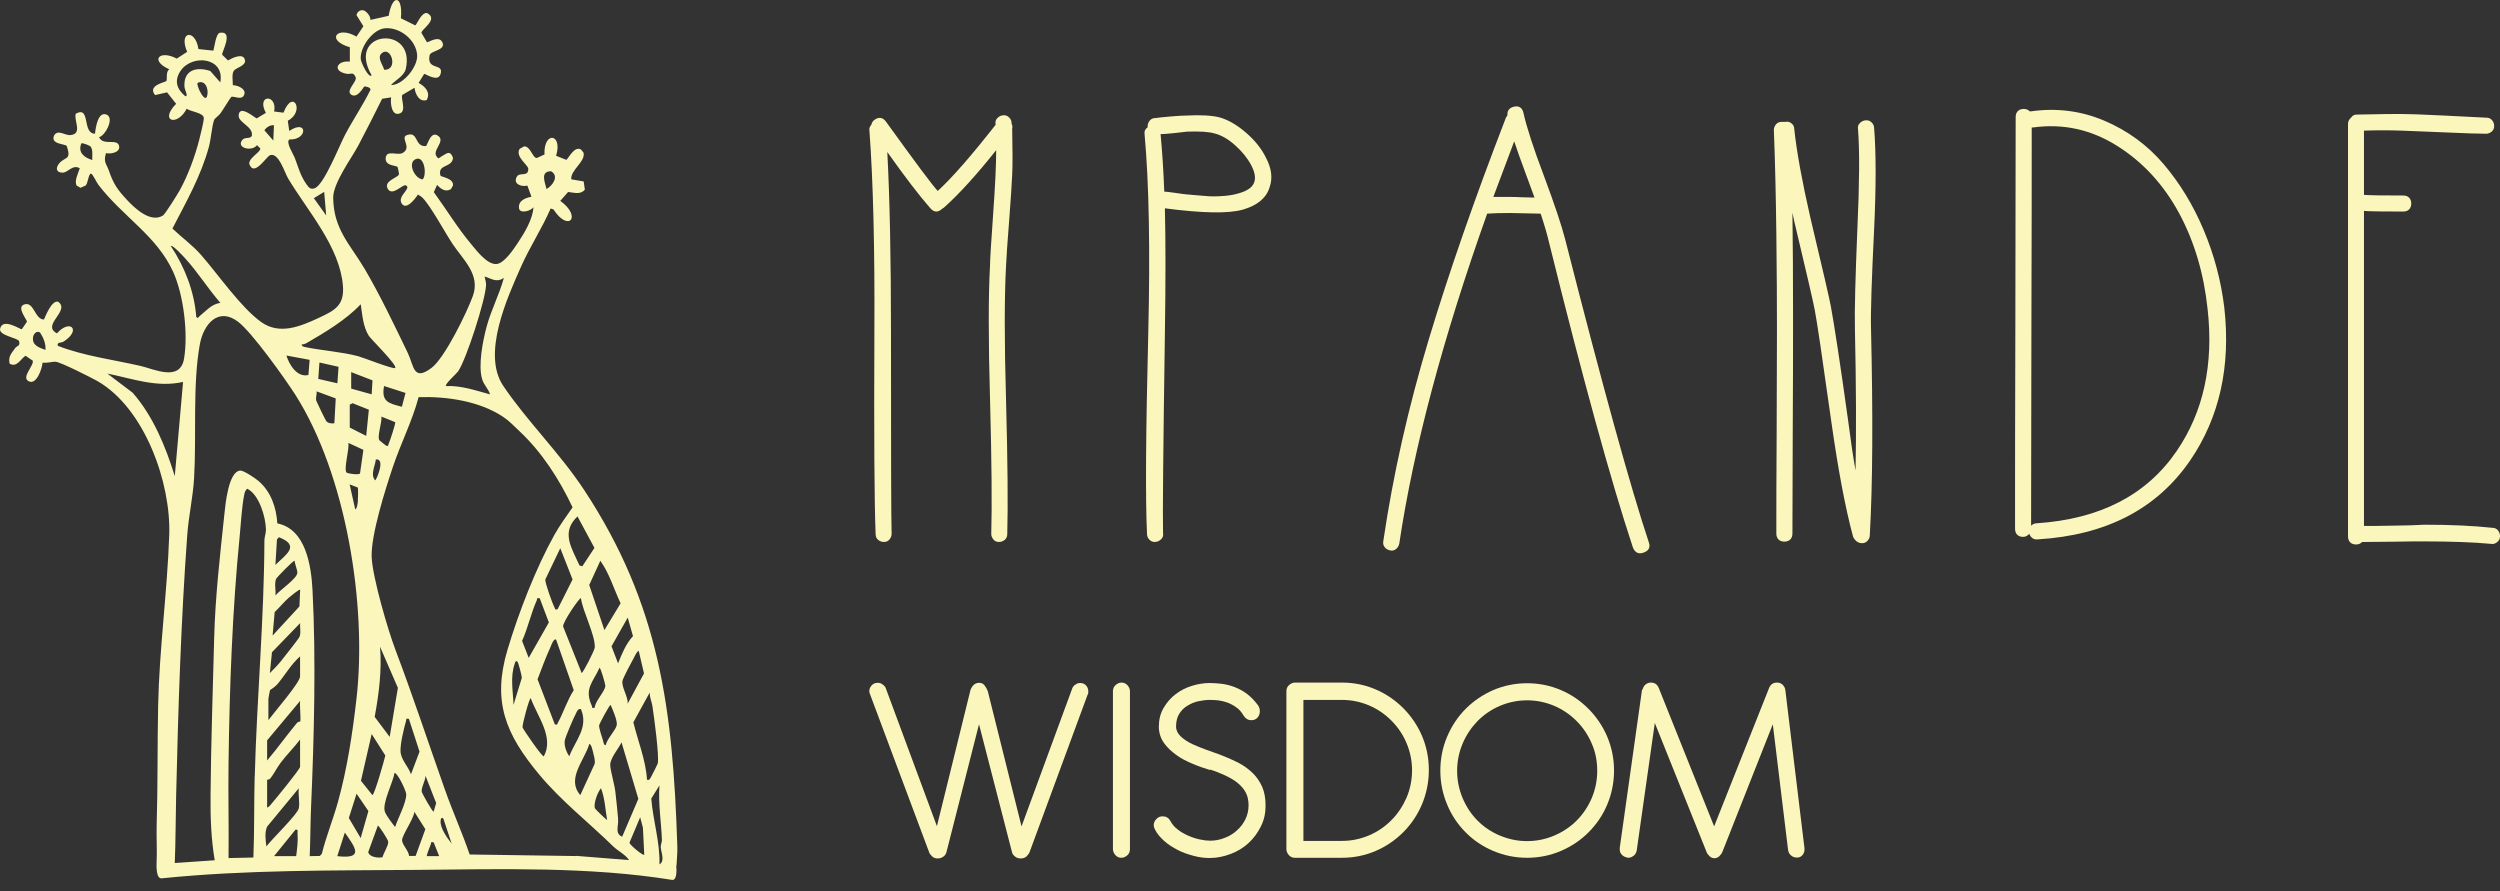
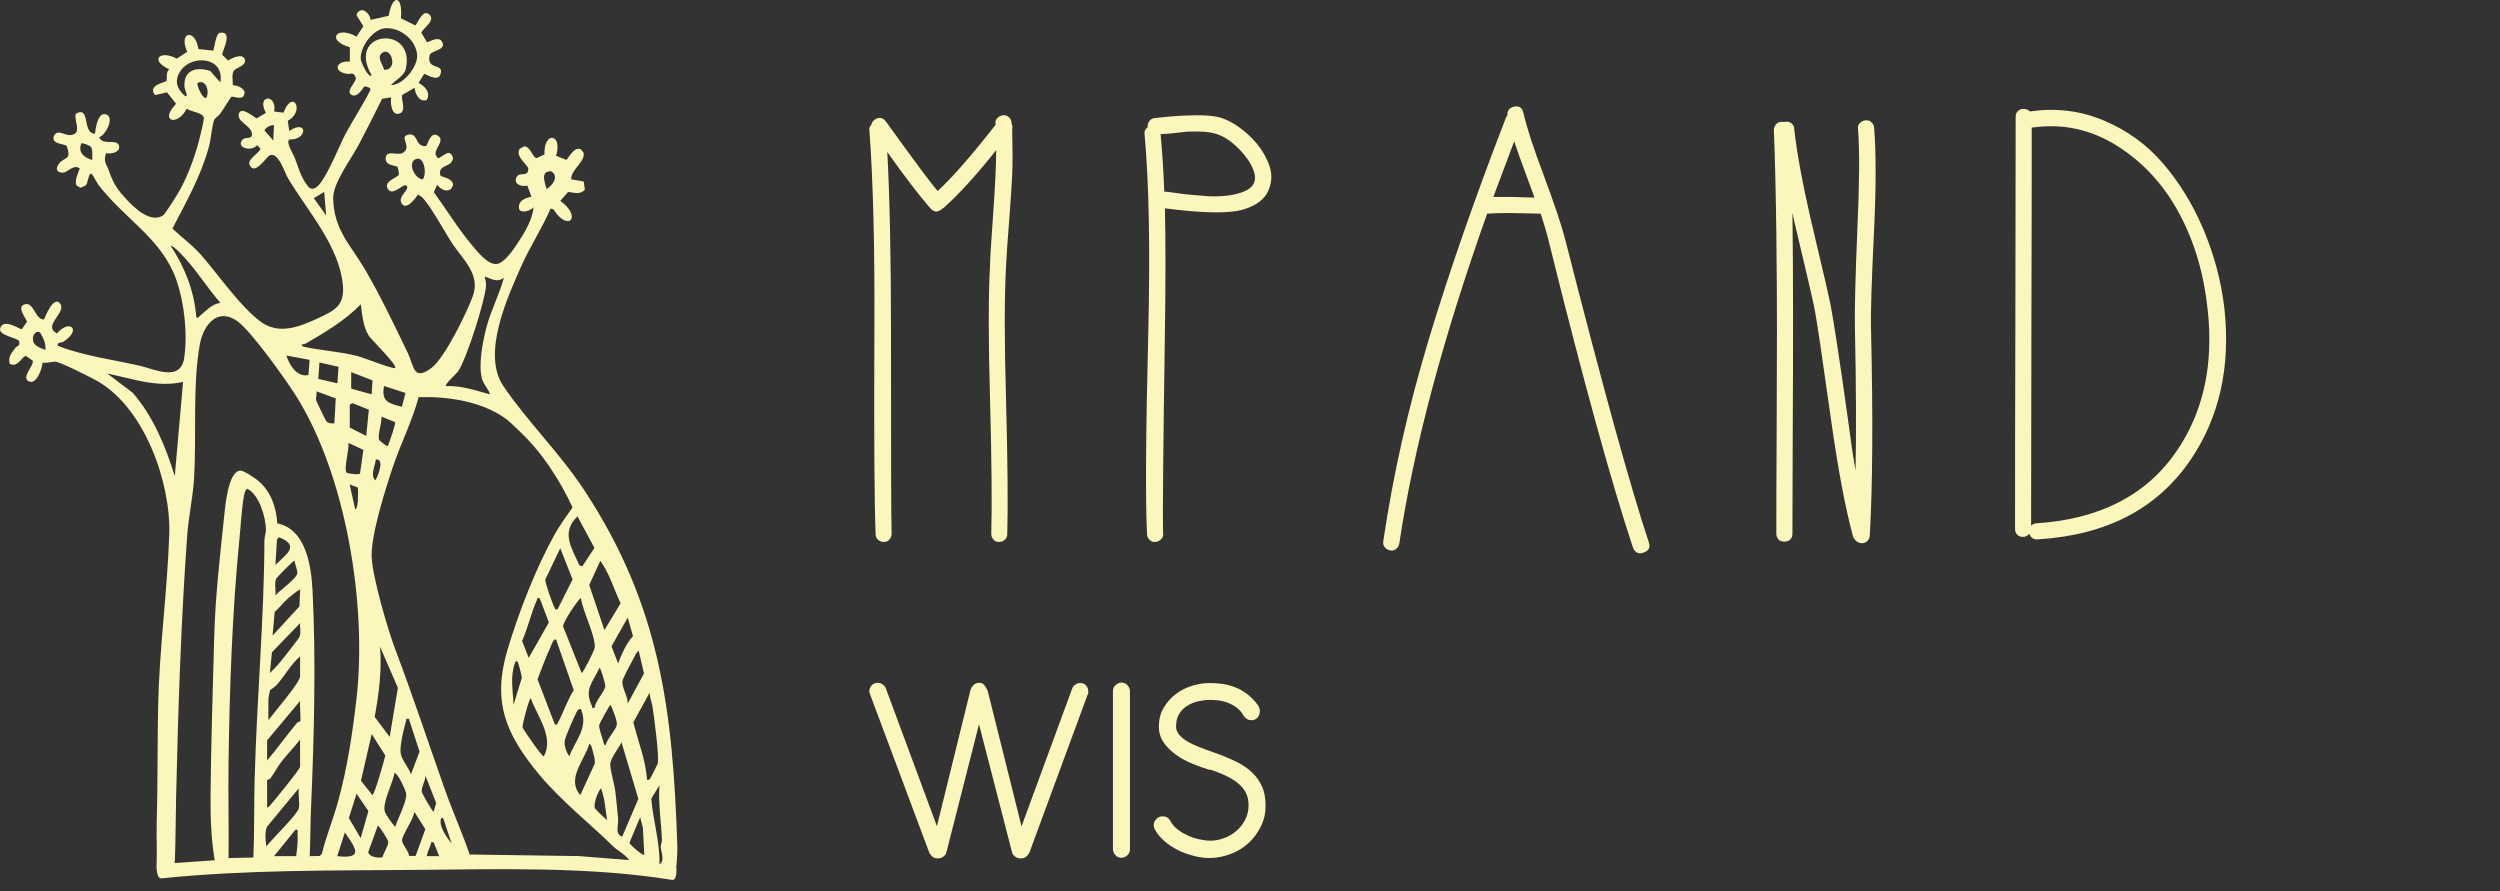
<svg xmlns="http://www.w3.org/2000/svg" width="202" height="72" viewBox="0 0 202 72" fill="none">
  <rect x="0" y="0" width="202" height="72" fill="#333333" stroke="none" />
  <path d="M76.118 16.878C75.782 17.177 75.472 17.165 75.173 16.828C74.241 15.767 73.085 14.244 71.694 12.284C71.893 16.017 71.992 20.872 71.992 26.864C71.992 36.451 72.004 41.881 72.042 43.142C72.042 43.304 71.98 43.453 71.868 43.591C71.756 43.728 71.607 43.791 71.42 43.791C71.234 43.791 71.085 43.728 70.948 43.616C70.811 43.504 70.749 43.341 70.749 43.142C70.65 40.645 70.613 35.215 70.65 26.864C70.687 20.036 70.55 14.618 70.252 10.587C70.215 10.387 70.265 10.225 70.401 10.087C70.439 9.925 70.513 9.788 70.65 9.688C71.01 9.426 71.333 9.476 71.594 9.838C73.943 13.096 75.335 14.968 75.77 15.43C76.963 14.331 78.516 12.546 80.442 10.087V10.037C80.405 9.838 80.455 9.675 80.591 9.538C80.728 9.401 80.877 9.326 81.064 9.313C81.25 9.301 81.399 9.351 81.536 9.488C81.672 9.625 81.735 9.775 81.735 9.938V9.987C81.797 10.125 81.822 10.25 81.784 10.387C81.822 12.122 81.822 13.37 81.784 14.132C81.747 14.893 81.672 16.141 81.536 17.877C81.399 19.537 81.325 20.76 81.287 21.521C81.151 24.018 81.151 27.613 81.287 32.306C81.424 37.337 81.449 40.944 81.387 43.142C81.387 43.341 81.325 43.504 81.188 43.616C81.051 43.728 80.902 43.791 80.716 43.791C80.529 43.791 80.38 43.728 80.268 43.591C80.156 43.453 80.094 43.304 80.094 43.142C80.156 40.944 80.132 37.337 79.995 32.306C79.858 27.513 79.858 23.881 79.995 21.422C79.995 20.985 80.082 19.637 80.243 17.352C80.405 15.068 80.492 13.333 80.492 12.134C78.901 14.132 77.497 15.68 76.267 16.778C76.205 16.816 76.155 16.84 76.118 16.878Z" fill="#FBF6BB" />
  <path d="M93.377 9.537C93.613 9.5 94.011 9.462 94.571 9.412C95.131 9.363 95.554 9.338 95.815 9.338C97.01 9.275 97.918 9.325 98.552 9.487C99.249 9.687 99.958 10.1 100.667 10.712C101.376 11.324 101.924 11.998 102.285 12.735C102.745 13.597 102.844 14.397 102.583 15.133C102.322 15.995 101.6 16.595 100.443 16.932C99.286 17.27 97.171 17.232 94.123 16.832C94.186 19.431 94.186 22.816 94.123 26.975C93.987 36.306 93.937 41.665 93.974 43.064C94.011 43.264 93.962 43.426 93.825 43.564C93.688 43.701 93.539 43.776 93.352 43.789C93.165 43.801 93.016 43.751 92.879 43.614C92.742 43.476 92.68 43.327 92.68 43.164C92.543 40.366 92.581 34.957 92.78 26.925C92.941 20.168 92.842 14.796 92.481 10.836C92.444 10.599 92.531 10.424 92.73 10.287V10.187C92.73 10.025 92.792 9.875 92.904 9.737C93.016 9.6 93.178 9.537 93.377 9.537ZM93.775 10.836C93.912 12.298 94.011 13.847 94.073 15.483C94.21 15.483 94.496 15.521 94.944 15.583C95.392 15.646 95.703 15.696 95.89 15.708C96.077 15.721 96.363 15.746 96.761 15.783C97.159 15.821 97.47 15.846 97.681 15.858C97.893 15.87 98.167 15.87 98.478 15.858C98.789 15.846 99.087 15.821 99.349 15.783C99.61 15.746 99.846 15.696 100.045 15.633C100.779 15.433 101.202 15.133 101.339 14.734C101.476 14.372 101.389 13.897 101.09 13.335C100.792 12.773 100.356 12.236 99.796 11.736C99.237 11.236 98.689 10.924 98.154 10.787C97.694 10.649 96.947 10.599 95.915 10.637C95.654 10.674 95.28 10.712 94.795 10.762C94.31 10.812 93.974 10.836 93.775 10.836Z" fill="#FBF6BB" />
  <path d="M123.094 9.123C123.355 10.284 123.902 11.97 124.733 14.167C125.59 16.463 126.174 18.199 126.472 19.36C129.514 31.306 131.774 39.47 133.227 43.826C133.363 44.226 133.227 44.501 132.805 44.65C132.395 44.8 132.097 44.65 131.935 44.226C130.185 38.933 127.925 30.744 125.18 19.659C125.019 18.96 124.783 18.161 124.485 17.262H124.435L122.051 17.212C121.294 17.212 120.661 17.225 120.164 17.262C116.588 27.311 114.216 36.199 113.061 43.926C113.024 44.089 112.95 44.238 112.813 44.351C112.676 44.463 112.527 44.513 112.341 44.476C112.155 44.438 112.006 44.363 111.894 44.226C111.782 44.089 111.733 43.926 111.77 43.727C112.565 38.334 113.794 32.904 115.445 27.424C117.097 21.944 119.171 16.002 121.654 9.573C121.691 9.473 121.741 9.386 121.803 9.323C121.766 8.961 121.94 8.724 122.3 8.624C122.734 8.524 122.995 8.687 123.094 9.123ZM123.988 15.964L123.492 14.616C122.858 12.918 122.486 11.857 122.349 11.42L120.661 15.914H122.101C122.238 15.914 122.523 15.914 122.97 15.939C123.417 15.952 123.753 15.964 123.988 15.964Z" fill="#FBF6BB" />
  <path d="M144.978 10.444C145.178 12.305 145.616 14.69 146.278 17.588C147.278 21.784 147.828 24.169 147.928 24.731C148.191 26.13 148.666 29.215 149.328 33.973C149.528 35.534 149.728 36.883 149.928 38.019C149.991 34.984 149.978 31.175 149.878 26.579C149.841 25.081 149.916 22.371 150.078 18.437C150.241 14.84 150.266 12.18 150.128 10.444C150.091 10.244 150.141 10.082 150.278 9.944C150.416 9.807 150.566 9.732 150.753 9.72C150.941 9.707 151.091 9.757 151.228 9.894C151.366 10.032 151.429 10.182 151.429 10.344C151.591 12.342 151.591 15.077 151.429 18.537C151.228 22.596 151.141 25.281 151.178 26.579C151.341 33.573 151.316 39.131 151.078 43.264C151.078 43.427 151.016 43.577 150.878 43.714C150.741 43.852 150.591 43.901 150.403 43.889C150.216 43.877 150.066 43.801 149.928 43.664C149.828 43.564 149.766 43.464 149.728 43.364C149.091 41.004 148.516 37.919 147.978 34.123C147.241 28.865 146.791 25.83 146.628 25.031C146.528 24.469 145.978 22.084 144.978 17.887L144.828 17.188C144.866 19.748 144.878 22.458 144.878 25.306C144.878 28.153 144.878 31.388 144.853 34.997C144.841 38.606 144.828 41.316 144.828 43.115C144.828 43.314 144.766 43.477 144.653 43.589C144.541 43.702 144.378 43.764 144.178 43.764C143.978 43.764 143.816 43.702 143.703 43.589C143.591 43.477 143.528 43.314 143.528 43.115C143.528 41.279 143.528 38.631 143.553 35.147C143.566 31.662 143.578 28.84 143.578 26.654C143.578 24.469 143.566 21.871 143.528 18.861C143.491 15.852 143.428 13.054 143.328 10.494C143.328 10.332 143.391 10.182 143.503 10.044C143.616 9.907 143.778 9.845 143.978 9.845H144.278C144.441 9.807 144.603 9.845 144.753 9.969C144.903 10.082 144.978 10.244 144.978 10.444Z" fill="#FBF6BB" />
  <path d="M164.063 9.001C166.158 8.701 168.14 8.951 170.022 9.75C171.905 10.55 173.501 11.712 174.81 13.248C176.119 14.785 177.204 16.559 178.051 18.57C178.899 20.581 179.46 22.68 179.722 24.841C180.258 29.601 179.336 33.724 176.979 37.184C174.286 41.119 170.185 43.243 164.662 43.58C164.325 43.618 164.101 43.468 163.963 43.13C163.826 43.293 163.664 43.38 163.465 43.38C163.265 43.38 163.103 43.318 162.991 43.205C162.879 43.093 162.816 42.931 162.816 42.731C162.816 39.033 162.816 33.486 162.841 26.091C162.854 18.695 162.866 13.148 162.866 9.45C162.866 9.251 162.929 9.088 163.041 8.976C163.153 8.863 163.315 8.801 163.515 8.801C163.714 8.801 163.876 8.863 164.013 9.001H164.063ZM164.163 10.3C164.163 13.835 164.163 19.17 164.138 26.315C164.125 33.461 164.113 38.846 164.113 42.481C164.25 42.343 164.4 42.281 164.562 42.281C169.686 41.944 173.451 39.995 175.882 36.434C178.039 33.274 178.874 29.451 178.376 24.991C178.076 22.13 177.316 19.544 176.082 17.246C174.822 14.91 173.139 13.086 171.045 11.774C168.95 10.462 166.694 9.963 164.263 10.3H164.163Z" fill="#FBF6BB" />
-   <path d="M190.413 9.259C192.163 9.221 193.341 9.209 193.936 9.209C194.532 9.209 195.685 9.246 197.41 9.334C199.134 9.421 200.288 9.471 200.883 9.508C201.082 9.508 201.243 9.571 201.354 9.708C201.466 9.845 201.528 9.995 201.528 10.182C201.528 10.369 201.466 10.519 201.33 10.631C201.193 10.744 201.044 10.806 200.883 10.806C200.226 10.806 199.184 10.769 197.782 10.706C196.38 10.644 195.14 10.594 194.085 10.556C193.031 10.519 192.001 10.519 191.009 10.556V15.747C191.542 15.784 192.597 15.797 194.184 15.797C194.383 15.797 194.544 15.859 194.656 15.971C194.768 16.084 194.83 16.246 194.83 16.445C194.83 16.645 194.768 16.807 194.656 16.92C194.544 17.032 194.383 17.094 194.184 17.094C192.634 17.094 191.567 17.082 191.009 17.044V42.497C191.542 42.497 192.336 42.497 193.415 42.472C194.495 42.459 195.313 42.434 195.872 42.397C198.055 42.397 199.891 42.484 201.379 42.647C201.578 42.647 201.739 42.721 201.851 42.871C201.962 43.021 202.012 43.183 202 43.37C201.987 43.557 201.9 43.707 201.751 43.819C201.603 43.932 201.441 43.982 201.28 43.944C199.791 43.807 197.993 43.745 195.872 43.745C195.313 43.745 194.47 43.745 193.341 43.77C192.212 43.782 191.393 43.794 190.86 43.794C190.724 43.932 190.562 43.994 190.364 43.994C190.165 43.994 190.004 43.932 189.892 43.819C189.781 43.707 189.719 43.545 189.719 43.345V10.008C189.719 9.808 189.806 9.646 189.967 9.508C190.066 9.346 190.215 9.259 190.413 9.259Z" fill="#FBF6BB" />
  <path d="M70.309 56.104C70.257 56.018 70.24 55.931 70.24 55.845C70.24 55.672 70.309 55.517 70.429 55.379C70.549 55.241 70.721 55.172 70.927 55.172C71.065 55.172 71.185 55.206 71.305 55.293C71.425 55.379 71.511 55.465 71.563 55.586L75.703 66.755L78.4 55.811C78.434 55.672 78.503 55.534 78.623 55.396C78.743 55.258 78.898 55.172 79.104 55.172C79.31 55.172 79.448 55.241 79.551 55.379C79.654 55.517 79.74 55.655 79.808 55.828L82.54 66.772L86.645 55.603C86.697 55.483 86.783 55.379 86.903 55.31C87.006 55.224 87.144 55.189 87.281 55.189C87.487 55.189 87.642 55.258 87.762 55.396C87.882 55.534 87.934 55.69 87.934 55.862C87.934 55.983 87.934 56.069 87.882 56.121L83.193 68.844C83.141 68.982 83.038 69.103 82.935 69.207C82.815 69.31 82.66 69.362 82.471 69.362C82.282 69.362 82.128 69.31 81.99 69.189C81.87 69.086 81.784 68.965 81.767 68.844L79.104 58.521L76.476 68.844C76.442 68.982 76.373 69.103 76.235 69.207C76.098 69.31 75.943 69.362 75.772 69.362C75.583 69.362 75.428 69.31 75.308 69.189C75.188 69.068 75.102 68.965 75.067 68.844L70.309 56.121V56.104Z" fill="#FBF6BB" />
  <path d="M89.926 55.844C89.926 55.654 89.995 55.481 90.132 55.361C90.269 55.24 90.424 55.153 90.613 55.153C90.802 55.153 90.974 55.222 91.094 55.361C91.214 55.499 91.3 55.654 91.3 55.844V68.618C91.3 68.808 91.231 68.981 91.094 69.102C90.957 69.222 90.802 69.309 90.613 69.309C90.424 69.309 90.252 69.24 90.132 69.102C90.012 68.963 89.926 68.808 89.926 68.618V55.844Z" fill="#FBF6BB" />
  <path d="M97.758 62.214C97.311 62.076 96.847 61.921 96.366 61.714C95.868 61.507 95.421 61.282 95.026 60.989C94.631 60.695 94.288 60.385 94.03 60.005C93.772 59.625 93.635 59.194 93.635 58.71C93.635 58.158 93.755 57.657 94.013 57.208C94.27 56.777 94.58 56.397 94.975 56.103C95.37 55.793 95.817 55.568 96.315 55.413C96.813 55.258 97.294 55.188 97.775 55.188C98.101 55.188 98.428 55.223 98.771 55.258C99.115 55.309 99.458 55.396 99.802 55.534C100.145 55.672 100.472 55.844 100.781 56.086C101.09 56.328 101.382 56.621 101.657 57.001C101.743 57.139 101.795 57.295 101.795 57.467C101.795 57.674 101.726 57.847 101.606 57.985C101.485 58.123 101.314 58.192 101.107 58.192C100.85 58.192 100.644 58.071 100.489 57.83C100.317 57.536 100.111 57.294 99.871 57.139C99.63 56.967 99.39 56.846 99.149 56.759C98.909 56.673 98.668 56.621 98.428 56.587C98.187 56.569 97.964 56.552 97.775 56.552C97.483 56.552 97.174 56.587 96.847 56.656C96.521 56.725 96.229 56.846 95.954 57.018C95.679 57.174 95.456 57.398 95.284 57.674C95.112 57.95 95.026 58.296 95.026 58.71C95.026 59.004 95.164 59.28 95.404 59.504C95.662 59.746 95.971 59.953 96.349 60.126C96.727 60.298 97.105 60.454 97.5 60.592C97.895 60.73 98.239 60.851 98.514 60.954C99.063 61.161 99.579 61.386 100.025 61.61C100.489 61.852 100.867 62.128 101.211 62.456C101.554 62.784 101.795 63.164 101.984 63.578C102.173 64.01 102.258 64.51 102.258 65.115C102.258 65.719 102.138 66.254 101.88 66.772C101.623 67.29 101.296 67.739 100.884 68.118C100.472 68.498 99.991 68.792 99.441 68.999C98.891 69.206 98.325 69.327 97.74 69.327C97.328 69.327 96.899 69.275 96.452 69.154C96.005 69.033 95.576 68.895 95.181 68.688C94.786 68.481 94.408 68.256 94.082 67.963C93.755 67.669 93.498 67.376 93.326 67.031C93.257 66.91 93.223 66.789 93.223 66.668C93.223 66.496 93.291 66.323 93.429 66.185C93.566 66.029 93.738 65.96 93.944 65.96C94.219 65.96 94.425 66.081 94.563 66.323C94.7 66.582 94.889 66.824 95.147 67.013C95.404 67.221 95.679 67.376 95.988 67.514C96.298 67.652 96.607 67.756 96.933 67.825C97.242 67.894 97.534 67.928 97.775 67.928C98.17 67.928 98.565 67.859 98.943 67.704C99.321 67.566 99.665 67.359 99.939 67.1C100.231 66.841 100.455 66.547 100.626 66.202C100.798 65.857 100.884 65.477 100.884 65.08C100.884 64.683 100.815 64.338 100.661 64.044C100.506 63.751 100.283 63.492 100.008 63.267C99.733 63.043 99.407 62.853 99.012 62.663C98.634 62.491 98.222 62.318 97.775 62.18L97.758 62.214Z" fill="#FBF6BB" />
-   <path d="M103.941 55.844C103.941 55.654 104.01 55.481 104.148 55.361C104.285 55.24 104.44 55.153 104.629 55.153H108.425C109.404 55.153 110.315 55.343 111.156 55.706C111.998 56.068 112.754 56.586 113.389 57.225C114.025 57.864 114.54 58.623 114.901 59.469C115.262 60.315 115.451 61.247 115.451 62.214C115.451 63.181 115.262 64.113 114.901 64.976C114.54 65.839 114.025 66.599 113.389 67.237C112.754 67.876 111.998 68.394 111.156 68.756C110.315 69.119 109.387 69.309 108.425 69.309H104.629C104.44 69.309 104.268 69.24 104.148 69.102C104.027 68.963 103.941 68.808 103.941 68.618V55.844ZM105.316 56.534V67.945H108.425C109.198 67.945 109.937 67.79 110.624 67.496C111.311 67.203 111.912 66.788 112.427 66.27C112.943 65.753 113.338 65.148 113.647 64.458C113.939 63.767 114.094 63.025 114.094 62.248C114.094 61.471 113.939 60.729 113.647 60.039C113.355 59.348 112.943 58.744 112.427 58.226C111.912 57.708 111.311 57.294 110.624 57C109.937 56.707 109.198 56.552 108.425 56.552H105.316V56.534Z" fill="#FBF6BB" />
-   <path d="M123.388 55.205C124.35 55.205 125.277 55.395 126.119 55.758C126.978 56.12 127.717 56.638 128.352 57.277C128.988 57.915 129.503 58.675 129.864 59.521C130.225 60.384 130.414 61.299 130.414 62.266C130.414 63.232 130.225 64.147 129.864 65.01C129.503 65.874 128.988 66.616 128.352 67.254C127.717 67.893 126.961 68.394 126.119 68.756C125.277 69.119 124.35 69.309 123.388 69.309C122.426 69.309 121.515 69.119 120.656 68.756C119.797 68.394 119.059 67.893 118.423 67.254C117.788 66.616 117.289 65.874 116.929 65.01C116.568 64.147 116.379 63.232 116.379 62.266C116.379 61.299 116.568 60.367 116.929 59.521C117.289 58.675 117.788 57.915 118.423 57.277C119.059 56.638 119.797 56.137 120.656 55.758C121.515 55.395 122.426 55.205 123.388 55.205ZM123.388 56.586C122.615 56.586 121.876 56.742 121.189 57.035C120.502 57.328 119.9 57.743 119.385 58.261C118.887 58.779 118.475 59.383 118.183 60.073C117.891 60.764 117.736 61.506 117.736 62.283C117.736 63.06 117.891 63.802 118.183 64.493C118.475 65.183 118.87 65.787 119.385 66.305C119.883 66.806 120.485 67.22 121.189 67.513C121.893 67.807 122.615 67.962 123.388 67.962C124.161 67.962 124.899 67.807 125.586 67.513C126.274 67.22 126.875 66.823 127.39 66.305C127.906 65.787 128.301 65.2 128.61 64.493C128.902 63.802 129.056 63.06 129.056 62.283C129.056 61.506 128.919 60.764 128.61 60.073C128.318 59.383 127.906 58.779 127.39 58.261C126.875 57.743 126.274 57.328 125.586 57.035C124.899 56.742 124.161 56.586 123.388 56.586Z" fill="#FBF6BB" />
-   <path d="M132.713 55.74C132.747 55.585 132.816 55.447 132.936 55.326C133.057 55.222 133.211 55.153 133.383 55.153C133.692 55.153 133.898 55.291 134.019 55.568L138.502 66.771L142.951 55.568C143.072 55.291 143.278 55.153 143.587 55.153C143.759 55.153 143.913 55.205 144.034 55.326C144.154 55.447 144.24 55.585 144.257 55.775L145.803 68.549V68.653C145.803 68.826 145.734 68.981 145.631 69.102C145.528 69.222 145.373 69.291 145.219 69.291C145.013 69.291 144.841 69.24 144.721 69.119C144.583 69.015 144.515 68.877 144.48 68.705L143.243 58.52L139.172 68.825C139.121 68.963 139.017 69.084 138.914 69.188C138.811 69.291 138.657 69.343 138.519 69.343C138.382 69.343 138.244 69.292 138.124 69.171C138.004 69.05 137.918 68.946 137.884 68.825L133.709 58.416L132.249 68.705C132.215 68.877 132.146 69.033 132.009 69.136C131.871 69.24 131.734 69.309 131.562 69.309C131.356 69.274 131.184 69.205 131.064 69.084C130.944 68.964 130.875 68.826 130.875 68.636C130.875 68.636 130.875 68.601 130.875 68.584C130.875 68.584 130.875 68.549 130.875 68.515L132.679 55.706L132.713 55.74Z" fill="#FBF6BB" />
  <path d="M54.66 69.961C54.689 69.413 54.748 68.88 54.726 68.324C54.365 57.369 53.329 48.903 47.205 39.6C45.22 36.585 42.595 34.045 40.662 31.178C38.92 28.593 40.971 24.082 42.132 21.475C42.845 19.89 43.801 18.438 44.492 16.846L44.72 16.92C45.94 18.801 47.051 17.512 45.271 16.231L45.904 15.512C46.382 15.557 46.904 15.757 47.256 15.32L47.161 14.661L46.161 14.49C46.065 13.757 47.352 13.031 47.146 12.328L46.94 12.076C46.426 11.816 46.058 12.601 45.764 12.92L44.933 12.587C45.485 10.772 43.919 10.572 43.992 12.483L43.382 12.764C43.036 12.809 42.867 11.779 42.338 11.831L41.985 12.031C41.603 12.653 42.676 13.335 42.684 13.631C42.706 14.335 41.993 13.883 41.765 14.268C41.419 14.853 42.118 15.127 42.61 14.994L42.941 15.898C42.412 15.994 41.816 16.238 41.949 16.89C42.081 17.275 42.926 17.038 43.103 16.735C43.059 17.683 42.39 18.801 41.846 19.616C41.5 20.134 40.728 21.312 40.096 21.334C39.361 21.364 38.552 20.305 38.096 19.757C36.979 18.431 36.075 16.927 35.053 15.527L35.317 14.935C35.604 15.268 36.016 15.557 36.442 15.275L36.604 14.979C36.655 14.387 35.626 14.305 35.589 14.187C35.325 13.224 36.538 13.594 36.604 12.75C36.346 12.053 36.038 12.453 35.626 12.668C35.501 12.735 35.435 12.883 35.317 12.69C34.832 12.194 36.001 11.453 35.435 11.002C34.788 10.476 34.538 11.787 34.413 11.802C33.472 11.883 33.832 10.587 32.884 10.913C32.288 11.113 33.325 11.905 32.538 12.357C32.112 12.601 31.215 12.068 31.163 12.772C31.112 13.431 32.009 13.342 32.127 13.498C32.149 13.527 32.252 14.039 32.237 14.083C32.171 14.372 30.906 14.616 31.362 15.305C31.766 15.853 32.553 14.824 32.818 14.987C33.237 15.246 32.141 15.809 32.428 16.387C32.773 17.083 33.545 16.075 33.766 15.72C33.906 15.801 34.045 15.875 34.156 15.994C34.803 16.653 35.971 18.809 36.574 19.72C37.42 20.986 38.824 22.179 38.214 23.897C37.736 25.23 35.942 28.912 34.876 29.719C33.384 30.852 33.45 29.556 32.95 28.519C31.869 26.282 30.715 23.853 29.465 21.727C28.289 19.735 26.958 18.549 26.922 15.986C26.907 14.801 28.392 12.802 28.951 11.757C29.612 10.513 30.245 9.246 30.877 7.98L31.605 7.868C31.524 8.372 31.656 9.468 32.355 9.142C32.84 8.913 32.355 7.913 32.509 7.668L33.494 7.091C33.553 7.602 33.876 8.276 34.479 8.083C34.817 7.461 34.347 6.987 33.825 6.698L34.273 5.972C34.34 5.928 35.369 6.669 35.589 6.009C35.913 5.039 34.45 5.757 34.714 4.461C34.788 4.091 36.038 4.069 35.751 3.432C35.464 2.802 34.589 3.469 34.494 3.402L34.053 2.661C34.001 2.387 35.464 1.573 34.523 1.061C34.045 0.943 33.67 2.039 33.545 2.047L32.391 1.476C32.568 -0.353 31.715 -0.553 31.406 1.276L29.928 1.61C29.965 1.313 29.576 0.847 29.311 0.824C29.076 0.802 28.833 0.98 28.811 1.232L29.362 2.121L28.804 2.958C27.216 2.039 26.297 3.247 28.267 3.817V4.98C27.245 4.854 26.797 5.743 28.017 5.965C28.333 6.024 28.532 5.757 28.738 6.246C28.877 6.587 27.885 7.335 28.385 7.654C28.907 7.987 29.377 6.994 29.443 6.987C29.546 6.972 30.002 7.069 29.928 7.269C29.311 8.52 28.517 9.683 27.87 10.913C27.407 11.794 26.194 14.898 25.444 15.201C25.076 15.357 24.929 15.12 24.738 14.853C24.268 14.187 24.091 13.468 23.819 12.757C23.701 12.446 23.062 11.476 23.385 11.268C24.863 11.335 24.885 9.579 23.371 10.579L23.253 9.757C24.672 9.009 23.672 7.106 22.907 9.105L22.15 9.009C22.43 7.587 20.68 7.609 21.481 9.12L20.746 9.565C20.643 9.579 19.349 8.387 19.283 9.32C19.239 9.92 20.489 10.216 20.349 10.979C20.187 11.254 19.79 11.053 19.585 11.298C19.041 11.957 20.349 12.283 20.768 11.727L21.033 11.994C21.092 12.305 19.857 12.876 20.202 13.379C20.599 14.187 21.533 12.653 21.812 12.542C22.511 12.283 22.988 13.927 23.282 14.424C24.863 17.061 27.444 19.92 27.708 23.075C27.84 24.682 27.054 25.082 25.745 25.69C24.253 26.386 22.577 27.075 21.106 26.023C19.46 24.845 17.614 22.157 16.254 20.608C15.556 19.808 14.696 19.194 13.931 18.468C15.056 16.29 16.232 14.239 16.887 11.839C17.034 11.298 17.144 10.053 17.305 9.691C17.364 9.55 17.673 9.35 17.798 9.18C17.974 8.95 18.622 7.876 18.688 7.831C18.864 7.72 19.621 8.194 19.754 7.572C19.842 7.143 19.151 6.883 18.813 6.883C18.82 6.543 18.702 5.987 18.901 5.706C19.07 5.469 19.908 5.313 19.79 4.839C19.643 4.239 18.761 4.691 18.423 4.883L17.96 4.432C17.857 4.276 18.945 2.469 17.761 2.647C17.43 2.75 17.342 3.772 17.239 4.091L16.034 3.965C15.798 2.321 14.394 2.491 15.122 4.187L14.284 4.735C12.88 3.995 12.079 4.883 13.681 5.602C13.372 5.802 13.534 6.394 13.446 6.543C13.387 6.646 11.865 6.883 12.534 7.683L13.497 7.461L14.232 8.387C12.836 9.809 14.328 10.246 15.085 8.787C15.409 9.024 16.423 9.105 16.467 9.52C16.489 9.757 16.181 10.95 16.1 11.283C15.754 12.639 15.188 14.179 14.512 15.394C14.343 15.698 13.343 17.298 13.174 17.409C12.181 18.038 10.924 16.86 10.292 16.186C9.491 15.327 9.175 14.883 8.792 13.772C8.608 13.239 8.336 13.12 8.564 12.372C8.939 12.468 9.733 12.32 9.623 11.802C9.491 11.142 8.322 11.824 8.006 11.083C8.52 10.95 9.204 9.617 8.675 9.291C7.932 8.898 7.734 10.276 7.675 10.802C6.609 10.802 7.344 8.498 6.116 9.194C5.969 9.787 6.675 10.794 5.719 10.913C5.249 10.972 4.719 10.439 4.389 10.913C4.014 11.683 5.263 11.602 5.396 11.802C5.793 12.987 5.249 12.631 4.778 13.209C4.477 13.579 4.536 13.95 5.058 13.95C5.499 13.95 5.881 13.246 6.447 13.601C6.322 13.964 5.962 14.698 6.212 15.009L6.506 15.172L6.896 15.001C7.109 14.912 7.145 13.92 7.388 14.046C7.506 14.105 7.807 14.742 7.954 14.935C9.902 17.49 12.674 19.053 13.99 21.964C14.843 23.845 15.21 26.949 14.872 28.978C14.556 30.875 12.439 29.815 11.343 29.564C9.108 29.052 6.807 28.771 4.668 27.941C4.587 27.608 4.94 27.734 5.153 27.593C6.609 26.638 5.646 25.749 4.602 26.934C3.301 26.267 5.719 25.112 4.697 24.379C4.205 24.238 3.727 25.423 3.55 25.816C2.801 25.816 2.757 24.327 1.955 24.601C1.352 24.808 2.058 25.653 2.183 25.986L1.764 26.601C1.683 26.66 0.213 25.623 0.007 26.564C-0.118 27.119 1.477 27.304 1.543 27.571C1.654 27.971 1.367 27.934 1.227 28.127C0.933 28.534 0.639 28.823 0.779 29.386C1.36 29.719 1.661 29.015 2.058 28.741L2.646 29.141C2.764 29.549 1.683 30.489 2.323 30.808C2.955 31.126 3.403 29.778 3.44 29.297C3.764 29.363 4.22 29.208 4.499 29.23C4.918 29.267 7.381 30.512 7.888 30.8C11.689 32.993 13.828 39 13.674 43.244C13.512 47.851 12.873 52.414 12.777 57.021C12.711 60.199 12.755 63.45 12.659 66.65C12.63 67.687 12.703 68.739 12.652 69.776C12.652 69.776 12.578 71.02 13.056 70.969C19.901 70.272 26.76 70.346 33.626 70.287C40.412 70.228 47.609 70.013 54.299 71.094C54.645 71.146 54.696 70.524 54.638 69.961H54.66ZM44.529 13.838C45.198 14.231 44.661 14.987 44.161 15.275C44.022 14.705 43.632 13.838 44.529 13.838ZM34.148 14.498C33.45 14.416 32.869 13.039 33.67 12.831C34.303 12.661 34.501 14.127 34.148 14.498ZM31.038 5.639C30.95 5.239 30.421 4.646 30.855 4.291C31.605 3.676 32.215 5.683 31.038 5.639ZM29.149 4.787C29.068 3.809 30.127 2.365 31.105 2.284C32.318 2.18 33.634 3.224 33.707 4.469C33.759 5.387 32.582 6.876 31.59 6.876C31.943 6.476 32.656 6.143 32.788 5.565C33.612 1.965 27.921 2.454 30.031 6.091C29.774 6.35 29.171 5.032 29.149 4.787ZM22.084 11.357L21.364 10.528C21.533 10.276 21.827 10.091 22.136 10.12L22.084 11.35V11.357ZM25.363 16.009L26.194 15.505L26.355 17.409L25.356 16.009H25.363ZM14.909 7.046C14.924 7.246 15.247 7.831 14.968 7.772C14.269 7.194 14.063 6.498 14.593 5.72C15.534 4.343 18.188 4.639 17.798 6.654L16.989 5.735C15.85 5.357 14.791 5.669 14.909 7.054V7.046ZM15.99 6.957C15.96 6.831 15.879 6.706 16.078 6.654C16.695 6.491 16.923 7.431 16.681 7.883C16.416 8.076 16.026 7.135 15.982 6.957H15.99ZM7.454 12.927C6.8 12.735 6.271 12.32 6.572 11.587C6.66 11.52 7.234 11.75 7.315 11.839C7.528 12.068 7.44 12.631 7.454 12.927ZM2.676 27.215C2.72 26.964 2.977 26.697 3.234 26.867C3.506 27.275 3.712 27.764 3.675 28.275C3.154 28.082 2.558 27.904 2.676 27.215ZM51.609 52.592L52.035 54.414L50.719 56.851C50.756 56.31 50.212 55.51 50.293 55.029C50.337 54.77 51.035 53.481 51.219 53.147C51.307 52.984 51.44 52.651 51.609 52.592ZM49.947 66.198C49.888 65.465 49.8 64.702 49.719 63.962C49.646 63.347 49.322 62.288 49.307 61.814C49.293 61.258 49.984 60.488 50.219 59.984L51.579 64.547L50.271 67.606C49.653 67.339 49.991 66.776 49.94 66.198H49.947ZM46.999 54.384L45.499 50.622C45.441 50.296 46.837 48.251 46.94 48.333C47.08 49.392 48.109 51.333 48.058 52.31C48.043 52.555 47.109 54.377 46.992 54.384H46.999ZM48.44 53.94C48.543 53.984 48.925 55.295 48.91 55.436C48.866 55.895 48.087 56.636 48.05 57.192C47.764 57.236 47.881 57.162 47.822 57.036C47.19 55.636 47.889 55.169 48.447 53.947L48.44 53.94ZM45.051 49.229C44.801 49.281 44.874 49.214 44.808 49.088C44.632 48.762 44.051 47.148 44.058 46.829L45.271 44.296L46.264 46.822L45.051 49.229ZM44.345 50.296L42.72 53.155L42.184 51.785C42.662 50.725 42.904 49.548 43.375 48.496C43.434 48.362 43.323 48.296 43.61 48.34L44.352 50.303L44.345 50.296ZM42.882 56.407C43.411 57.88 44.786 59.562 43.941 61.11C43.823 61.199 42.25 58.91 42.221 58.769C42.184 58.584 42.757 56.407 42.889 56.407H42.882ZM43.434 54.888C43.757 54.021 44.095 53.133 44.477 52.288C44.529 52.17 44.749 51.518 44.941 51.696L46.359 55.77C45.837 56.569 45.521 57.584 45.08 58.392C45.007 58.517 45.08 58.584 44.83 58.532L43.434 54.888ZM46.543 57.629C46.639 57.458 46.69 57.251 46.94 57.295C47.565 58.777 46.507 59.791 45.999 61.102C45.757 60.777 45.573 60.243 45.632 59.843C45.668 59.569 46.382 57.917 46.551 57.621L46.543 57.629ZM47.609 60.102C47.793 60.154 47.867 60.584 47.911 60.747C47.984 61.066 48.102 61.377 48.05 61.717L46.889 64.243C45.735 62.925 47.234 61.443 47.617 60.102H47.609ZM48.558 63.688C48.881 64.51 48.903 65.398 49.058 66.265C48.903 66.162 48.072 65.362 48.058 65.287C47.969 64.865 48.278 64.036 48.558 63.688ZM48.94 60.206C48.778 60.221 48.756 59.94 48.719 59.814C48.639 59.569 48.381 58.799 48.411 58.606C48.425 58.48 49.241 56.962 49.337 56.955C49.499 57.31 49.888 58.221 49.837 58.569C49.778 58.977 49.028 59.717 48.947 60.199L48.94 60.206ZM51.145 51.399C50.579 52.014 50.249 52.822 49.94 53.599L49.41 52.221L50.719 49.903L51.145 51.399ZM50.146 48.748L48.837 50.91L47.609 47.266L48.506 45.311C49.234 46.311 49.609 47.622 50.146 48.748ZM48.036 44.266L47.051 45.755L46.823 45.688C46.198 44.289 45.294 43.015 46.661 41.726L48.028 44.266H48.036ZM37.023 29.993C37.692 29.008 39.214 24.26 39.272 23.06C39.287 22.786 39.199 22.594 39.155 22.342C39.736 22.52 40.111 22.86 40.713 22.453C40.353 23.786 39.684 25.038 39.324 26.378C39.015 27.519 38.611 29.556 38.964 30.66C39.111 31.134 39.464 31.415 39.596 31.867C38.434 31.549 37.265 31.141 36.038 31.193C35.898 31.067 36.891 30.186 37.023 30V29.993ZM30.649 35.563C30.458 35.26 30.884 34.097 30.818 33.66L31.928 34.111C31.994 34.178 31.487 35.689 31.399 35.874C31.362 35.948 31.391 36.089 31.208 36.015C31.178 36 30.664 35.6 30.649 35.571V35.563ZM30.311 38.807C29.906 38.363 30.311 37.645 30.369 37.126C31.178 37.015 30.414 38.8 30.311 38.807ZM31.038 31.193L32.766 31.749L32.472 32.867C31.436 32.593 30.789 32.482 31.031 31.193H31.038ZM24.76 27.727C26.282 26.845 27.944 25.853 29.149 24.586C29.274 25.438 29.333 26.386 29.796 27.127C29.973 27.408 32.149 29.534 31.928 29.734C31.796 29.86 29.348 28.89 28.929 28.778C27.532 28.415 26.061 28.334 24.657 28.045C24.525 28.015 24.393 27.993 24.37 27.83C24.51 27.83 24.642 27.793 24.767 27.727H24.76ZM30.708 52.258L32.149 55.577L31.487 59.54L30.274 57.925C30.619 56.058 30.862 54.14 30.708 52.258ZM31.134 61.043C31.061 61.391 30.252 64.243 30.09 64.243L29.164 63.088L30.031 59.31L31.134 61.043ZM28.024 38.2C27.723 37.993 28.26 36.23 28.142 35.785L29.362 36.348L29.09 38.252C28.995 38.4 28.113 38.259 28.024 38.2ZM28.921 40.43C28.907 40.578 28.87 41.104 28.701 41.156L28.252 39.141L28.899 39.385C28.958 39.474 28.929 40.244 28.914 40.43H28.921ZM28.26 34.548V32.697L28.488 32.578L29.803 33.104L29.59 35.222L28.26 34.548ZM28.377 31.401V30.067L30.098 30.734L30.031 31.86L28.377 31.401ZM25.716 30.615L25.811 29.29L27.355 29.638L27.26 30.971L25.716 30.615ZM27.127 32.208L27.017 34.2C26.797 34.237 26.495 34.2 26.355 34.015C26.297 33.941 25.584 32.474 25.554 32.378C25.488 32.126 25.613 31.882 25.584 31.623L27.127 32.193V32.208ZM25.017 29.075L24.922 30.297C24.01 30.526 23.363 29.467 23.143 28.727L25.017 29.075ZM13.799 19.875C13.931 19.749 14.835 20.734 14.968 20.883C15.99 22.001 16.806 23.327 17.805 24.468C17.056 24.593 16.659 25.119 16.137 25.534C16.019 25.63 15.997 25.786 15.857 25.593C15.695 23.534 14.931 21.579 13.799 19.875ZM10.741 31.749L8.675 30.186C10.733 30.593 12.645 31.341 14.791 30.86L14.122 38.474C13.387 36.089 12.38 33.637 10.733 31.749H10.741ZM20.577 62.725C20.518 64.91 20.562 67.102 20.474 69.287L18.467 69.332C18.497 66.754 18.43 64.176 18.467 61.606C18.548 55.562 18.768 49.377 19.364 43.348C19.467 42.318 19.533 40.992 19.724 40.015C19.761 39.822 19.812 39.615 19.974 39.489C20.945 39.956 21.474 41.8 21.489 42.792C21.489 43.111 21.364 43.385 21.364 43.681C21.342 50.051 20.753 56.392 20.584 62.732L20.577 62.725ZM23.922 69.176H22.143L23.871 67.043C24.128 66.999 24.025 67.154 24.04 67.324C24.091 67.947 24.01 68.569 23.929 69.176H23.922ZM24.143 65.31C24.04 65.806 21.937 67.828 21.525 68.391C21.459 67.924 21.371 67.228 21.584 66.791L24.143 63.688C24.076 64.162 24.238 64.873 24.143 65.31ZM24.253 61.947C24.253 62.139 22.202 64.643 21.915 64.969C21.827 65.073 21.724 65.221 21.584 65.25V63.006C21.584 63.006 21.761 63.006 21.849 62.888C22.15 62.51 22.378 62.021 22.694 61.606C23.172 60.977 23.768 60.391 24.246 59.754V61.94L24.253 61.947ZM24.253 58.303C24.253 58.303 24.076 58.303 23.988 58.421C23.165 59.406 22.422 60.465 21.584 61.443V59.821L24.253 56.629C24.194 56.917 24.334 58.177 24.253 58.31V58.303ZM22.305 46.77C22.349 46.674 23.716 45.252 23.805 45.311C23.826 45.607 24.025 46.007 24.025 46.281C24.025 46.733 22.599 47.688 22.253 48.111C22.305 47.718 22.15 47.126 22.312 46.77H22.305ZM22.253 45.644L22.378 43.585L22.54 43.407C24.29 44.096 23.106 44.8 22.253 45.644ZM23.363 48.274C23.466 48.185 24.187 47.577 24.253 47.659L24.194 48.999L22.025 51.355L22.194 49.451C22.599 49.081 22.944 48.629 23.356 48.274H23.363ZM24.253 50.347C24.216 50.688 24.341 51.148 24.194 51.466C24.113 51.644 22.922 53.14 22.694 53.429C22.444 53.74 22.099 54.096 21.805 54.384L21.974 52.703L24.253 50.347ZM21.827 55.755C21.827 55.755 22.268 55.466 22.415 55.281C23.032 54.547 23.525 53.666 24.246 53.036V54.658C24.246 55.147 22.091 57.629 21.687 58.184V56.451C21.687 56.451 21.805 55.777 21.82 55.747L21.827 55.755ZM25.848 69.161L25.025 69.176C25.084 67.85 25.076 66.517 25.135 65.191C25.378 59.592 25.54 53.333 25.253 47.711C25.15 45.711 24.716 42.755 22.408 42.289C22.327 41 21.893 39.733 20.901 38.874C20.651 38.659 19.695 38.008 19.416 38.022C18.452 38.082 18.21 40.792 18.129 41.555C17.776 44.903 17.394 48.185 17.305 51.547C17.195 55.792 17.048 60.066 17.012 64.295C16.997 66.05 17.056 67.776 17.35 69.509L14.122 69.732C14.196 67.917 14.188 66.102 14.232 64.295C14.394 57.384 14.622 50.125 15.129 43.237C15.24 41.711 15.593 40.163 15.681 38.645C15.887 35.274 15.549 31.067 16.151 27.801C16.445 26.208 17.629 24.779 19.232 25.993C20.357 26.845 23.003 30.556 23.849 31.875C27.965 38.319 29.671 48.903 28.804 56.458C28.48 59.273 28.061 62.073 27.304 64.806C26.914 66.206 26.355 67.576 26.003 68.991L25.841 69.161H25.848ZM27.252 69.176L27.863 67.272C28.701 68.472 29.458 69.435 27.252 69.176ZM28.186 66.095L28.811 64.132L29.767 65.532L29.142 67.717L28.186 66.095ZM30.906 69.265C30.561 69.339 29.848 69.265 29.752 68.85L30.531 66.71C30.627 66.71 31.355 67.843 31.369 68.006C31.399 68.317 30.98 68.932 30.906 69.272V69.265ZM31.097 65.584C30.862 64.902 31.759 63.221 31.877 62.451C32.134 62.451 32.825 63.917 32.825 64.184C32.825 64.902 32.149 66.11 31.928 66.821C31.693 66.539 31.208 65.895 31.097 65.584ZM32.362 60.717C32.332 60.11 32.634 58.858 32.81 58.243C32.862 58.08 32.744 58.051 33.038 58.08L33.898 60.732L33.207 62.562C32.994 61.925 32.399 61.399 32.362 60.717ZM33.582 69.161H33.053C33.031 68.754 32.487 68.25 32.487 67.887C32.487 67.472 33.443 66.154 33.479 65.591L34.369 66.999L33.582 69.161ZM34.075 63.947C34.038 63.591 34.391 63.065 34.376 62.673L35.244 64.888L35.038 65.584C34.964 65.643 34.082 64.08 34.067 63.947H34.075ZM34.486 69.176C34.45 69.139 34.751 68.339 34.81 68.213C34.869 68.095 34.751 68.006 35.038 68.058L35.486 69.176H34.486ZM35.597 66.317C35.611 66.162 35.67 65.991 35.825 66.147L36.493 68.161C36.133 67.717 35.538 66.88 35.604 66.317H35.597ZM46.558 69.169L37.949 69.043C37.339 67.258 36.552 65.525 35.927 63.739C34.597 59.977 33.362 56.229 31.95 52.503C31.333 50.873 30.105 46.666 30.031 45.022C29.958 43.259 31.134 39.548 31.73 37.77C32.369 35.852 33.303 34.045 33.825 32.089C36.096 32.023 38.699 32.393 40.633 33.667C41.14 34 41.537 34.43 41.971 34.837C43.801 36.556 45.183 38.711 46.264 40.992C45.757 41.718 45.235 42.437 44.801 43.207C43.301 45.896 41.89 49.533 41.008 52.496C39.743 56.71 40.883 59.347 43.544 62.554C45.338 64.717 47.558 66.443 49.543 68.384C49.94 68.769 50.506 69.021 50.829 69.495L46.551 69.154L46.558 69.169ZM42.162 54.77L41.493 56.955C41.456 55.873 41.213 54.688 41.588 53.636C41.632 53.518 41.654 53.318 41.824 53.481C41.875 53.532 42.169 54.607 42.162 54.762V54.77ZM50.859 68.095L51.726 66.035L51.947 66.88L52.057 69.065C51.969 69.169 50.895 68.28 50.859 68.095ZM52.278 63.014C52.182 61.414 51.55 59.903 51.175 58.362L52.498 55.955C52.483 56.332 52.653 56.673 52.711 57.029C52.836 57.814 53.285 61.147 53.145 61.695C53.13 61.754 52.645 62.725 52.586 62.813C52.498 62.954 52.483 63.05 52.278 63.006V63.014ZM53.285 69.843C53.336 68.043 52.763 66.31 52.623 64.525L53.285 63.458C53.175 64.939 53.432 66.413 53.483 67.88C53.483 68.043 53.388 68.228 53.388 68.435C53.395 68.835 53.763 69.554 53.285 69.843Z" fill="#FBF6BB" />
</svg>